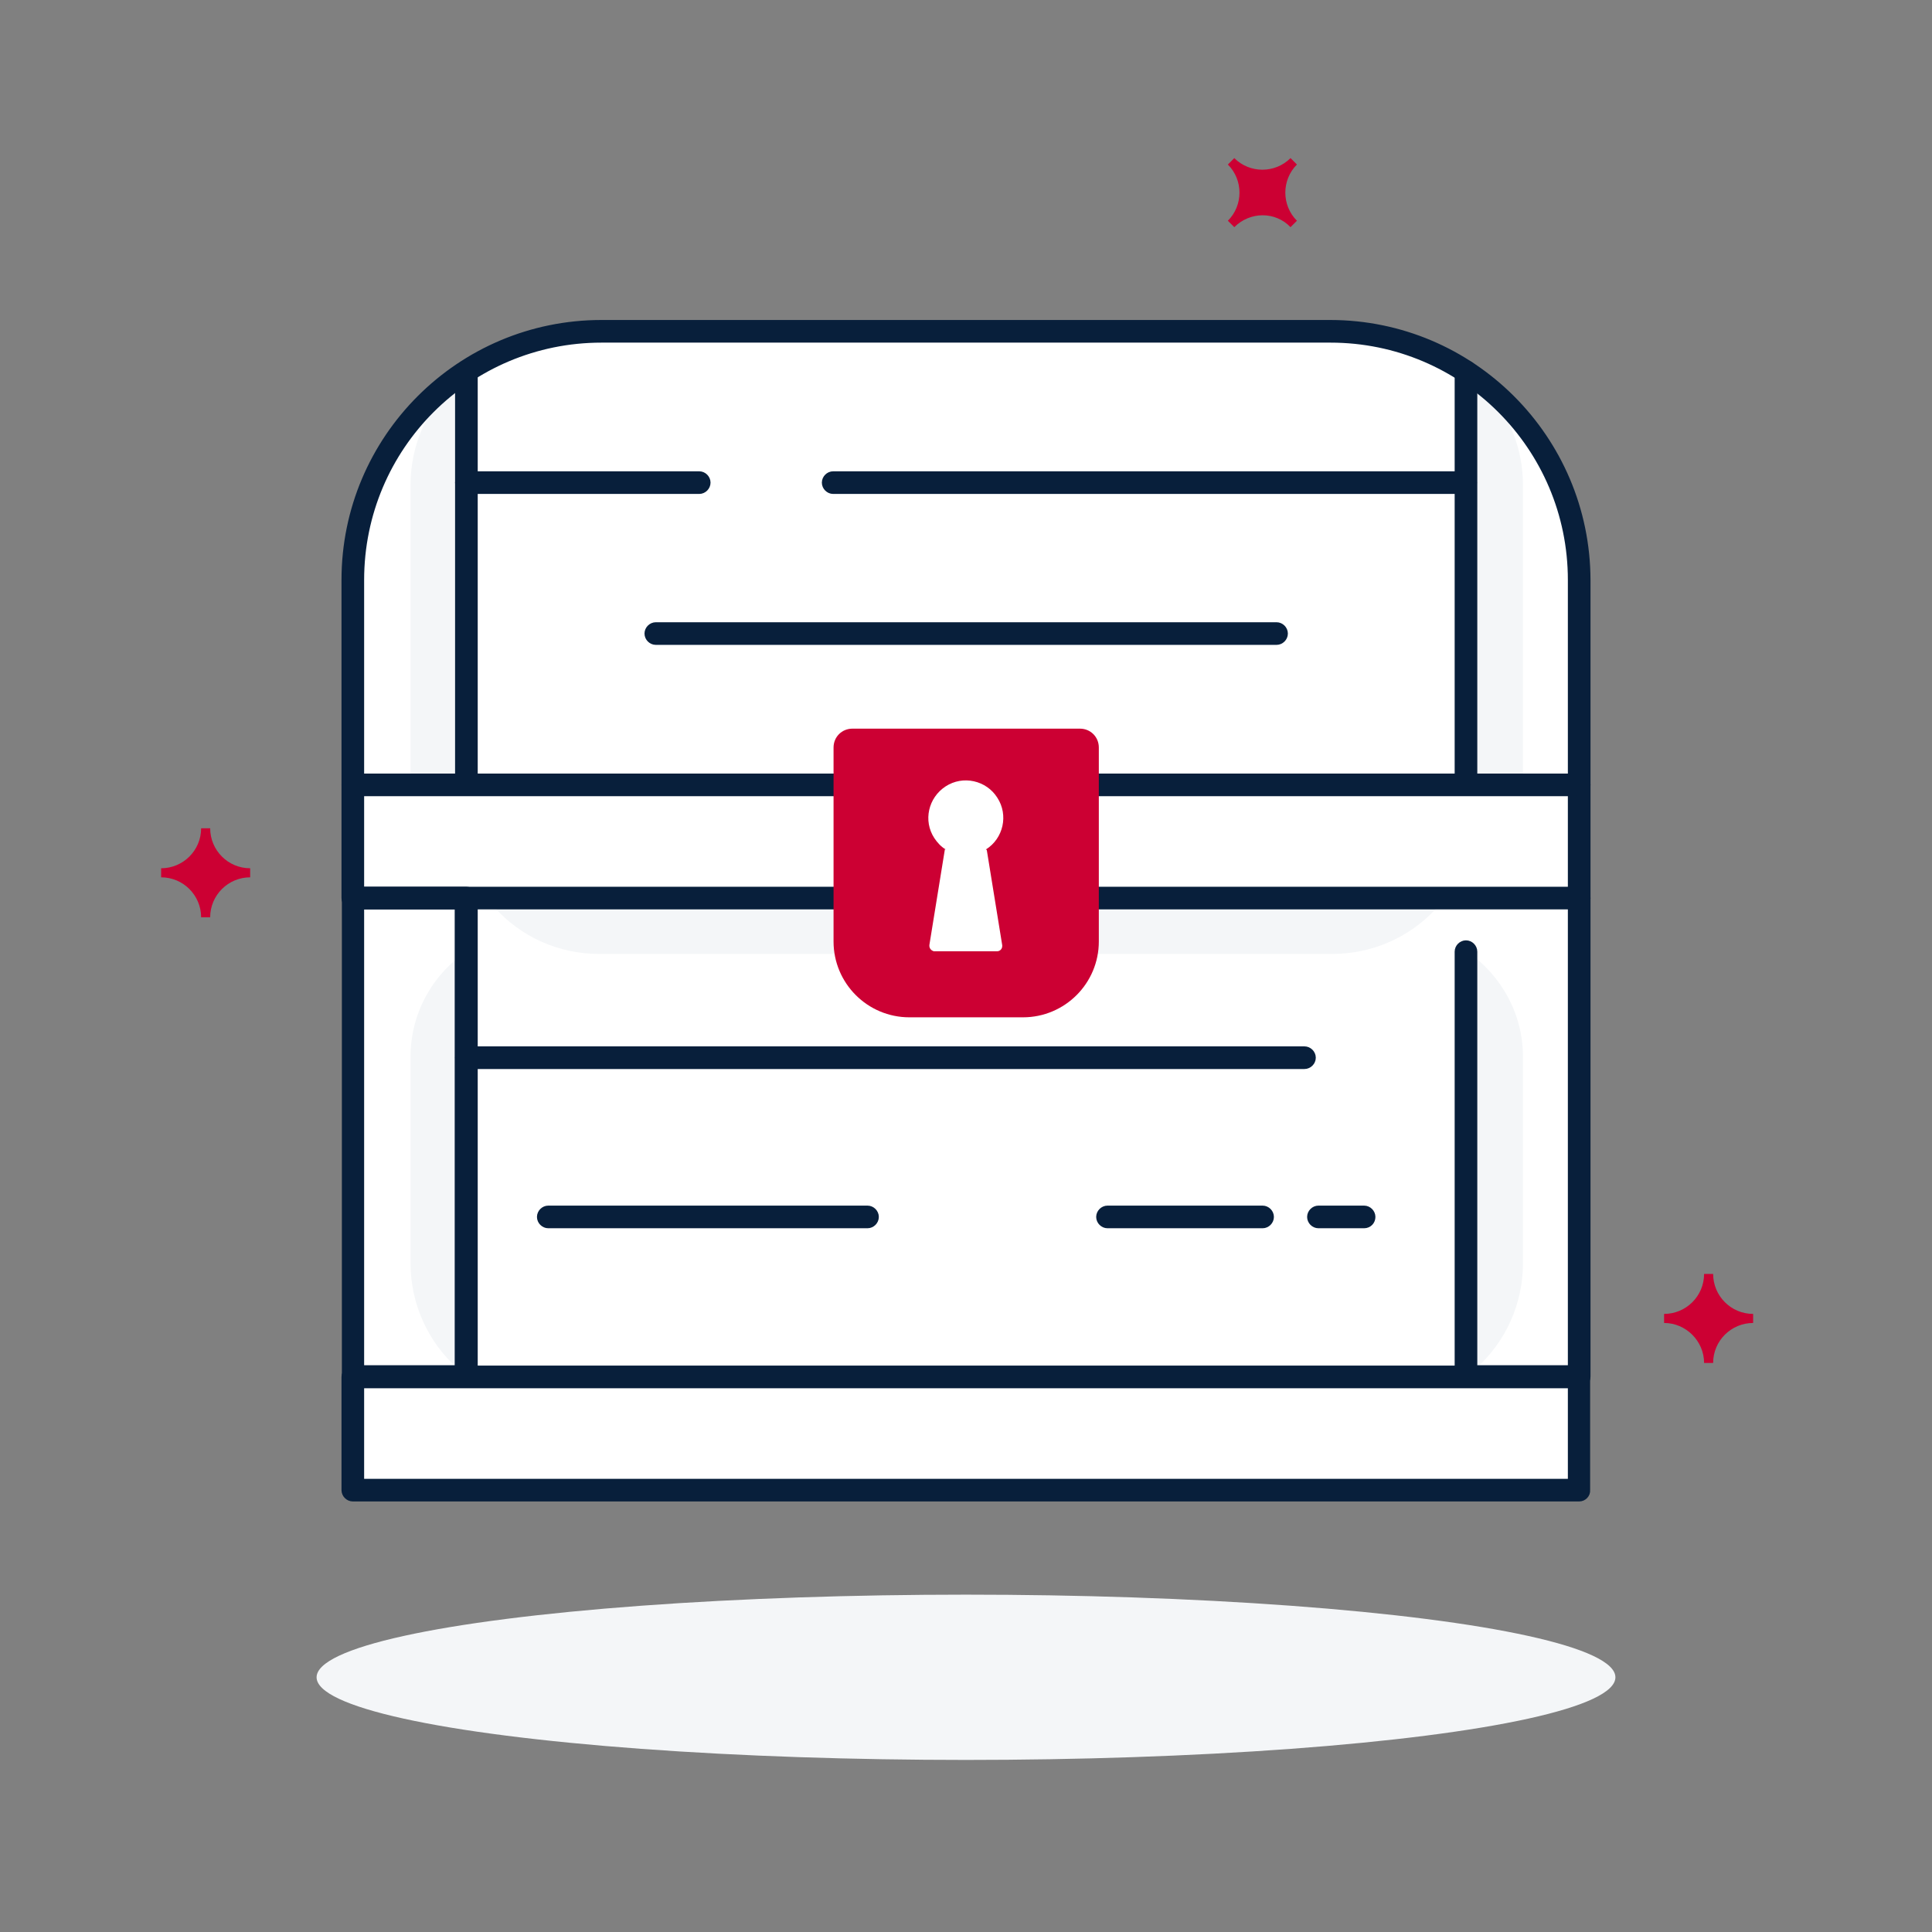
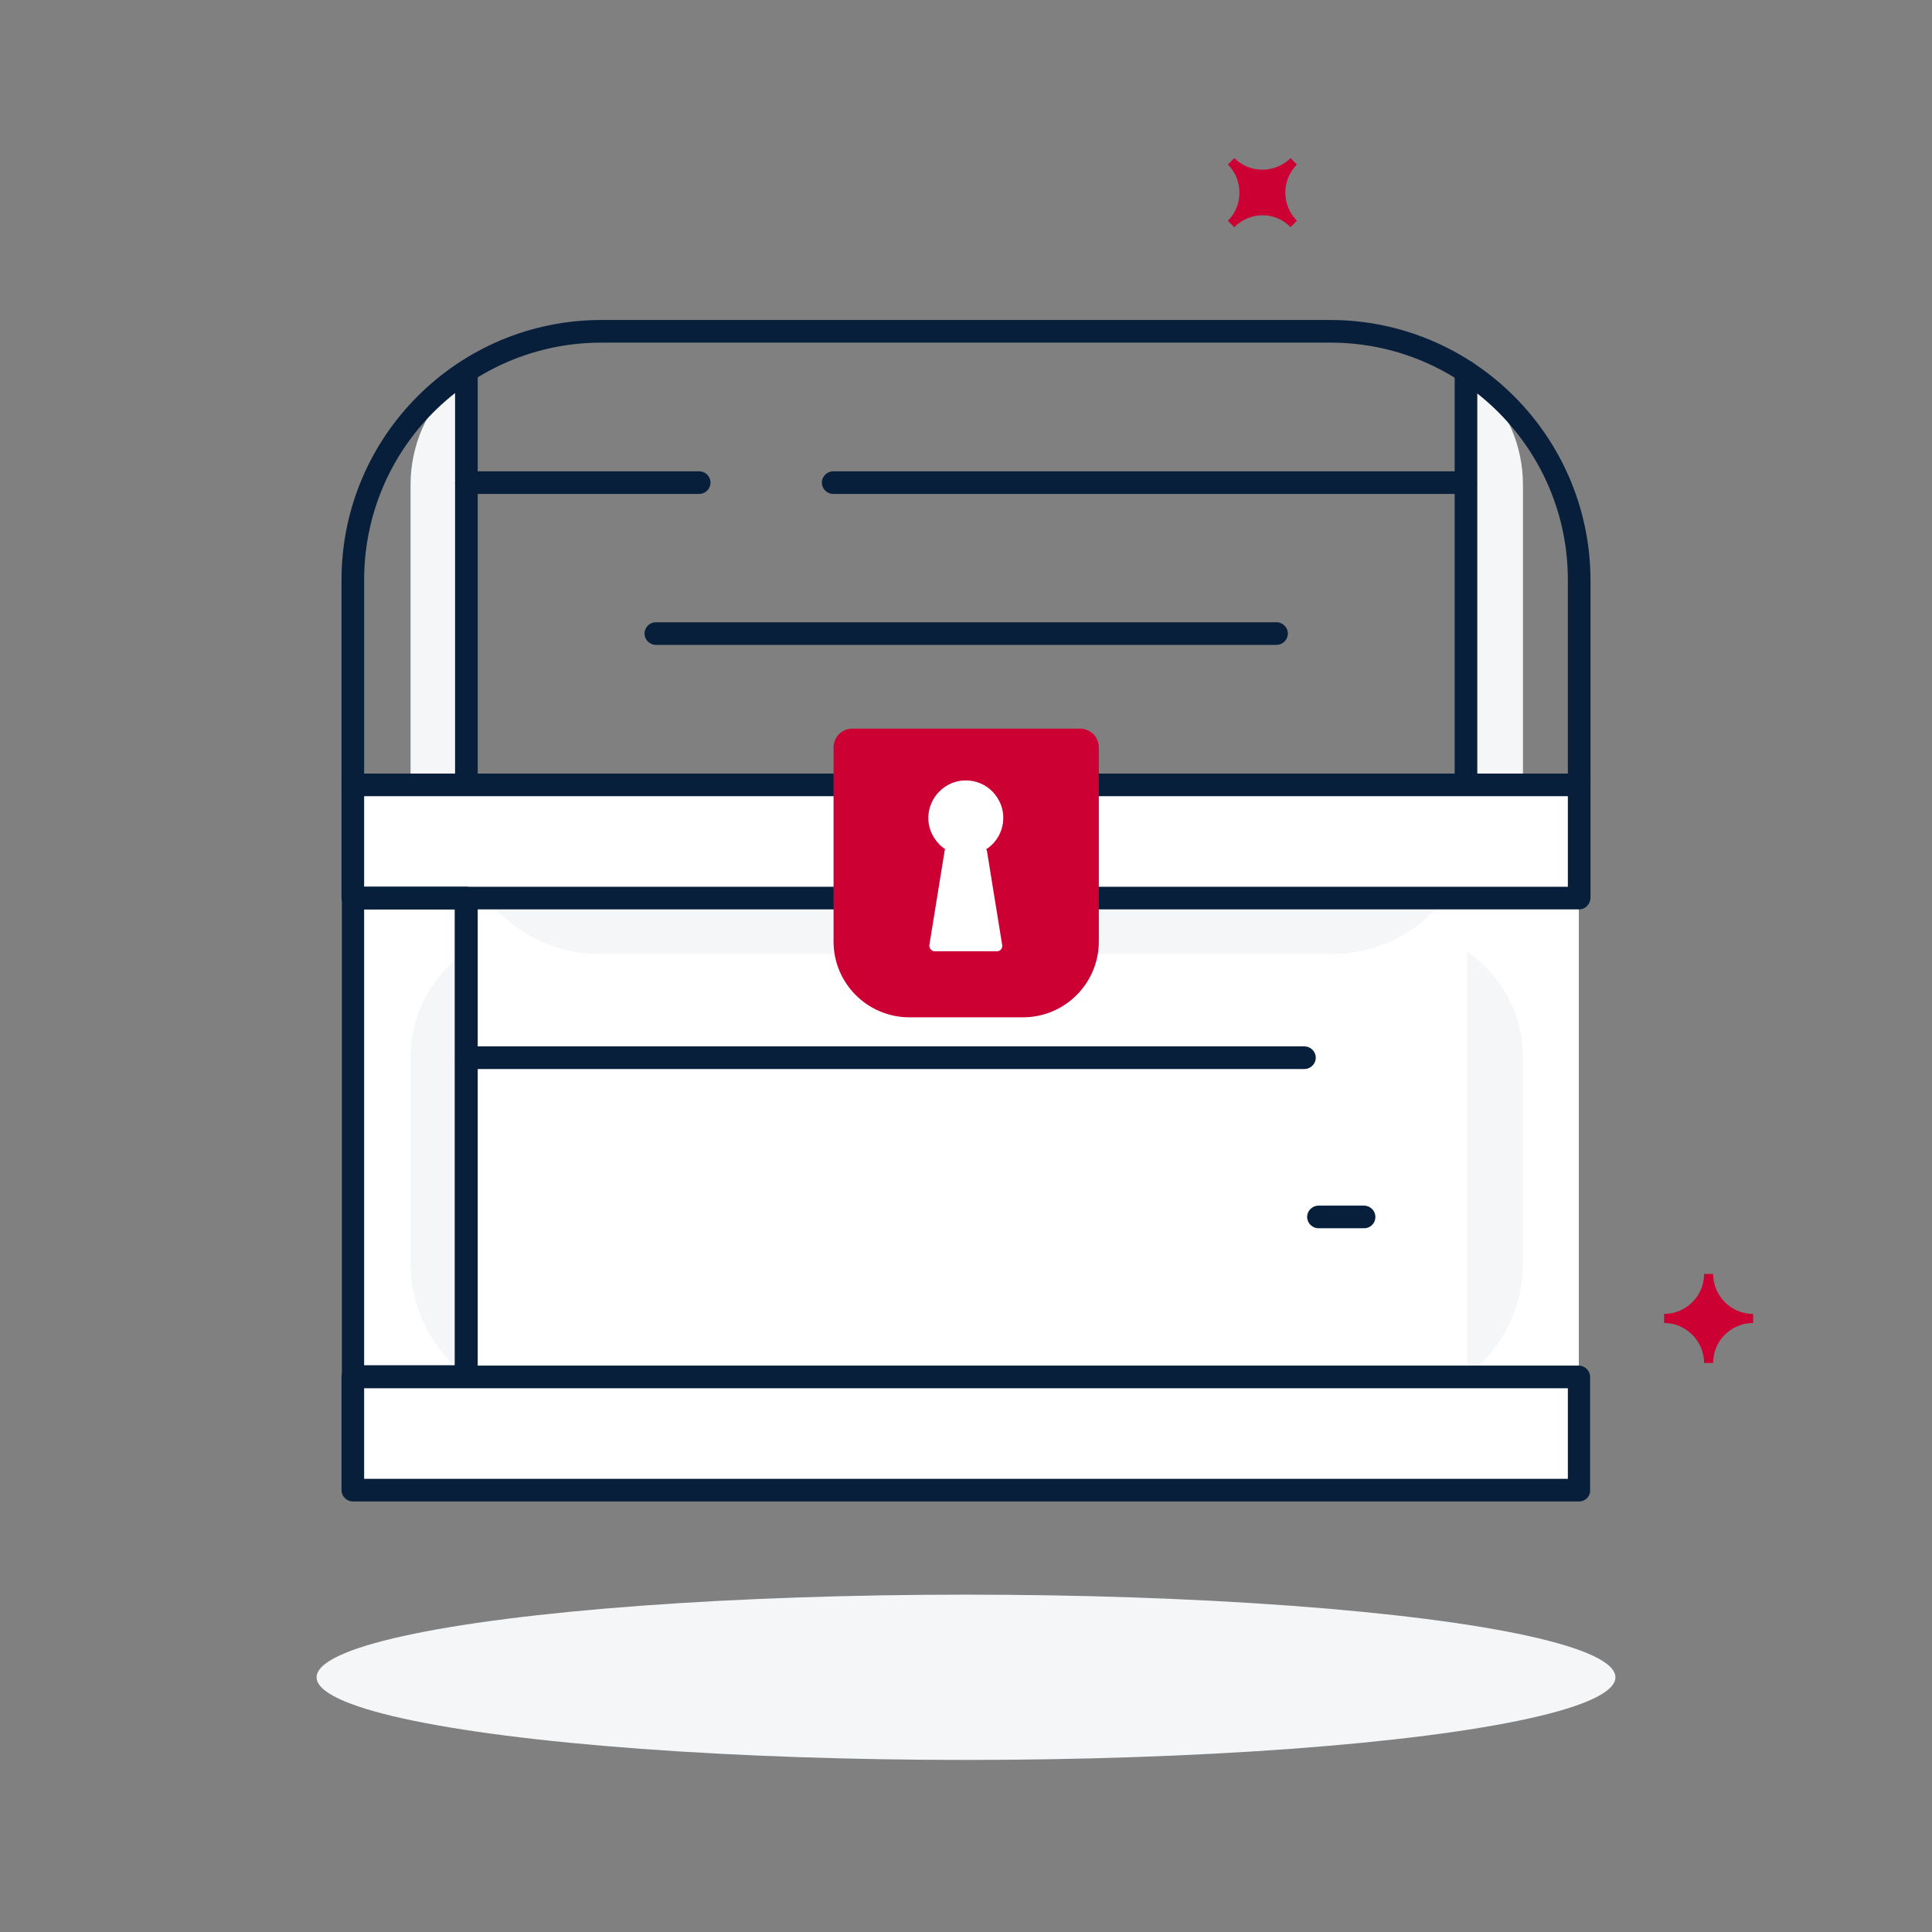
<svg xmlns="http://www.w3.org/2000/svg" version="1.0" id="Layer_1" x="0px" y="0px" viewBox="0 0 512 512" style="enable-background:new 0 0 512 512;" xml:space="preserve">
  <rect x="0" y="0" width="512" height="512" fill="#808080" stroke="none" />
  <style type="text/css">
	.st0{fill:#FFFFFF;}
	.st1{fill:#F4F6F8;}
	.st2{fill:#081F3B;stroke:#081F3B;stroke-width:3;stroke-miterlimit:10;}
	.st3{fill:#CC0033;}
</style>
  <rect x="93.5" y="238" class="st0" width="324.9" height="156.9" />
  <rect x="93.5" y="207.9" class="st0" width="324.9" height="30" />
-   <path class="st0" d="M93.5,207.9v-54.2c0-36.4,29.5-65.9,65.9-65.9c0,0,0,0,0,0h193.1c36.4,0,65.9,29.5,65.9,65.9c0,0,0,0,0,0v54.2" />
  <path class="st1" d="M403.6,207.9v-79.4c0-10.3-4.2-20.1-11.7-27.1l-3.1-2.9v109.5H403.6z" />
  <path class="st1" d="M388.8,252.2v112.6l2.4-2.2c7.9-7.1,12.4-17.2,12.4-27.8v-54.8C403.6,268.9,398,258.5,388.8,252.2L388.8,252.2z  " />
  <path class="st1" d="M108.8,207.9v-79.4c0-10.3,4.2-20.1,11.7-27.1l3.1-2.9v109.5H108.8z" />
  <path class="st1" d="M123.6,252.2v112.6l-2.4-2.2c-7.9-7.1-12.4-17.2-12.4-27.8v-54.8C108.8,268.9,114.3,258.5,123.6,252.2  L123.6,252.2z" />
  <path class="st1" d="M353.1,252.8H158.7c-10.6,0-20.7-4.5-27.7-12.4l-2.2-2.4h254.4l-2.9,3.1C373.2,248.6,363.4,252.8,353.1,252.8z" />
-   <path class="st2" d="M229.9,324h-84.6c-0.8,0-1.5-0.7-1.5-1.5s0.7-1.5,1.5-1.5h84.6c0.8,0,1.5,0.7,1.5,1.5S230.7,324,229.9,324z" />
-   <path class="st2" d="M334.6,324h-41.1c-0.8,0-1.5-0.7-1.5-1.5s0.7-1.5,1.5-1.5h41.1c0.8,0,1.5,0.7,1.5,1.5S335.4,324,334.6,324z" />
  <path class="st2" d="M361.5,324h-12.1c-0.8,0-1.5-0.7-1.5-1.5s0.7-1.5,1.5-1.5h12.1c0.8,0,1.5,0.7,1.5,1.5S362.4,324,361.5,324  L361.5,324z" />
  <path class="st2" d="M345.7,281.8H123.6c-0.8,0-1.5-0.7-1.5-1.5s0.7-1.5,1.5-1.5l0,0h222.1c0.8,0,1.5,0.7,1.5,1.5  S346.5,281.8,345.7,281.8z" />
-   <path class="st2" d="M418.5,366.3h-30c-0.8,0-1.5-0.7-1.5-1.5V252.2c0-0.8,0.7-1.5,1.5-1.5s1.5,0.7,1.5,1.5v111.1h27V238  c0-0.8,0.7-1.5,1.5-1.5s1.5,0.7,1.5,1.5v126.8C420,365.7,419.3,366.3,418.5,366.3z" />
  <path class="st2" d="M418.5,209.4h-30c-0.8,0-1.5-0.7-1.5-1.5V98.5c0-0.8,0.7-1.5,1.5-1.5s1.5,0.7,1.5,1.5v108h28.5  c0.8,0,1.5,0.7,1.5,1.5S419.3,209.5,418.5,209.4L418.5,209.4z" />
  <path class="st2" d="M123.6,209.4c-0.8,0-1.5-0.7-1.5-1.5V98.5c0-0.8,0.7-1.5,1.5-1.5s1.5,0.7,1.5,1.5v109.5  C125.1,208.8,124.4,209.4,123.6,209.4z" />
  <path class="st2" d="M123.6,366.3h-30c-0.8,0-1.5-0.7-1.5-1.5V238c0-0.8,0.7-1.5,1.5-1.5h30c0.8,0,1.5,0.7,1.5,1.5v126.8  C125.1,365.7,124.4,366.3,123.6,366.3z M95,363.3h27V239.5H95L95,363.3z" />
  <path class="st2" d="M418.5,239.5H93.5c-0.8,0-1.5-0.6-1.5-1.5c0,0,0,0,0,0v-30c0-0.8,0.7-1.5,1.5-1.5h325c0.8,0,1.5,0.7,1.5,1.5v30  C419.9,238.8,419.3,239.5,418.5,239.5z M95,236.5h322v-27H95V236.5z" />
  <path class="st2" d="M418.5,209.4c-0.8,0-1.5-0.7-1.5-1.5v-54.2c0-35.6-28.9-64.4-64.4-64.4H159.4c-35.6,0-64.4,28.8-64.4,64.4v54.2  c0,0.8-0.7,1.5-1.5,1.5s-1.5-0.7-1.5-1.5v-54.2c0-37.2,30.2-67.4,67.4-67.4h193.1c37.2,0,67.4,30.2,67.5,67.4v54.2  C420,208.8,419.3,209.4,418.5,209.4C418.5,209.4,418.5,209.4,418.5,209.4z" />
  <path class="st3" d="M271.1,269.6h-30.1c-11.1,0-20.1-9-20.1-20.1v-51.4c0-2.8,2.2-5,5-5h60.3c2.8,0,5,2.2,5,5v51.4  C291.2,260.6,282.2,269.6,271.1,269.6L271.1,269.6z" />
  <path class="st0" d="M261.3,225.1c4.6-2.9,6-9.1,3-13.7c-2.9-4.6-9.1-6-13.7-3s-6,9.1-3,13.7c0.8,1.2,1.8,2.3,3,3h-0.2l-4.1,25.3  c-0.1,0.8,0.4,1.5,1.2,1.7c0.1,0,0.1,0,0.2,0h16.5c0.8,0,1.4-0.6,1.4-1.4c0-0.1,0-0.2,0-0.2l-4.1-25.3H261.3z" />
  <path class="st2" d="M388.4,129.4H220.8c-0.8,0-1.5-0.7-1.5-1.5s0.7-1.5,1.5-1.5h167.6c0.8,0,1.5,0.7,1.5,1.5  S389.3,129.4,388.4,129.4z" />
  <path class="st2" d="M185.3,129.4h-61.7c-0.8,0-1.5-0.7-1.5-1.5s0.7-1.5,1.5-1.5h61.7c0.8,0,1.5,0.7,1.5,1.5  S186.1,129.4,185.3,129.4z" />
  <path class="st2" d="M338.3,169.4H173.8c-0.8,0-1.5-0.7-1.5-1.5s0.7-1.5,1.5-1.5h164.5c0.8,0,1.5,0.7,1.5,1.5  S339.1,169.4,338.3,169.4z" />
  <path class="st2" d="M418.5,396.4H93.5c-0.8,0-1.5-0.7-1.5-1.5v-30c0-0.8,0.7-1.5,1.5-1.5h324.9c0.8,0,1.5,0.7,1.5,1.5v30  C420,395.7,419.3,396.4,418.5,396.4z M95,393.4h322v-27H95V393.4z" />
  <ellipse class="st1" cx="256" cy="444.5" rx="172.1" ry="21.9" />
  <path class="st3" d="M327.1,60.2l-1.7-1.7c4.1-4.1,4.1-10.8,0-14.9c0,0,0,0,0,0l1.7-1.7c4.1,4.1,10.8,4.1,14.9,0c0,0,0,0,0,0  l1.7,1.7c-4.1,4.1-4.1,10.8,0,14.9c0,0,0,0,0,0l-1.7,1.7C338,56,331.3,56,327.1,60.2C327.2,60.2,327.2,60.2,327.1,60.2z" />
  <path class="st3" d="M441,350.6v-2.4c5.8,0,10.6-4.7,10.6-10.6h2.4c0,5.8,4.7,10.6,10.6,10.6v2.4c-5.8,0-10.6,4.7-10.6,10.6h-2.4  C451.6,355.4,446.8,350.6,441,350.6z" />
-   <path class="st3" d="M42.7,232.5v-2.4c5.8,0,10.6-4.7,10.6-10.6h2.4c0,5.8,4.7,10.6,10.6,10.6v2.4c-5.8,0-10.6,4.7-10.6,10.6  c0,0,0,0,0,0h-2.4C53.3,237.3,48.6,232.5,42.7,232.5C42.7,232.5,42.7,232.5,42.7,232.5z" />
</svg>